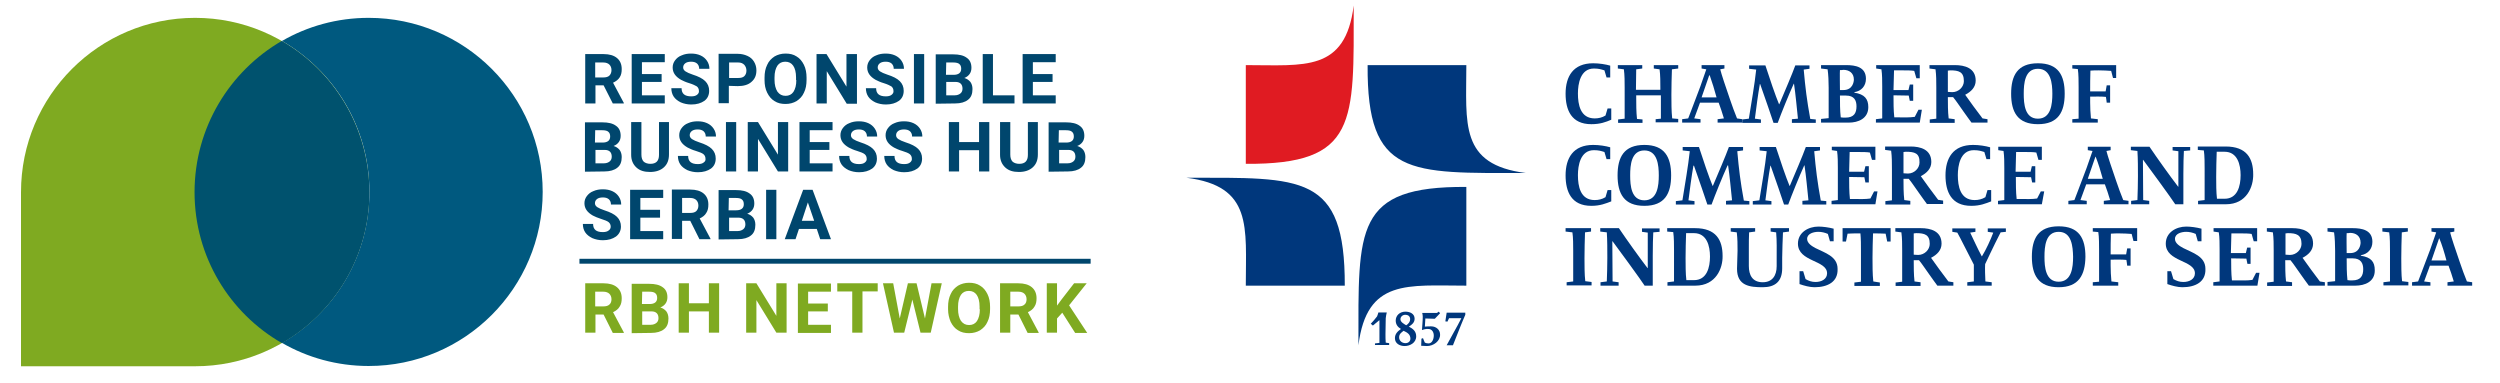
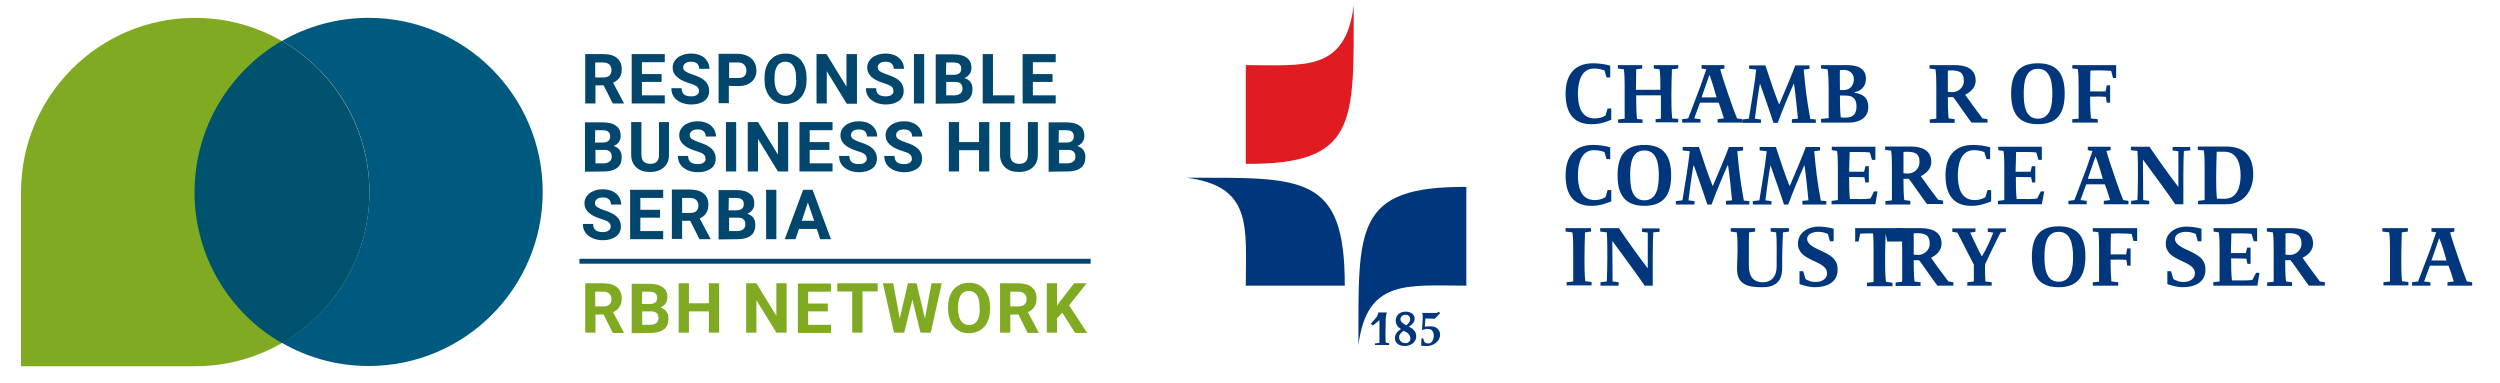
<svg xmlns="http://www.w3.org/2000/svg" version="1.1" id="Layer_1" x="0px" y="0px" viewBox="0 0 952.2 145.7" style="enable-background:new 0 0 952.2 145.7;" xml:space="preserve">
  <style type="text/css">
	.st0{fill:#7FAA21;}
	.st1{fill:none;stroke:#00466D;stroke-width:1.862;}
	.st2{fill:#00597F;}
	.st3{fill:#00526E;}
	.st4{fill:#00466D;}
	.st5{fill:#00377C;}
	.st6{fill:#E01B22;}
</style>
  <g>
    <path class="st0" d="M409.5,126.8h4.6l-6.9-10.5l6.7-8.4h-4.8l-4.8,6.2l-1.7,2.3v-8.5h-3.9v18.8h3.9v-5.4l2-2.2L409.5,126.8z    M384.8,111.1h3.1c1,0,1.8,0.3,2.3,0.8s0.8,1.2,0.8,2.1s-0.3,1.6-0.8,2c-0.5,0.5-1.3,0.7-2.3,0.7h-3.1V111.1z M391.4,126.8h4.2   v-0.2l-4.1-7.7c1.1-0.5,2-1.2,2.5-2.1c0.6-0.9,0.8-1.9,0.8-3.2c0-1.8-0.6-3.2-1.8-4.2c-1.2-1-2.9-1.5-5.1-1.5h-7v18.8h3.9v-6.9h3.1   L391.4,126.8z M373.2,117.8c0,2-0.4,3.4-1.1,4.5c-0.7,1-1.7,1.5-3,1.5s-2.3-0.5-3.1-1.6c-0.7-1.1-1.1-2.6-1.1-4.5v-0.9   c0-2,0.4-3.4,1.1-4.5c0.7-1,1.7-1.5,3-1.5s2.3,0.5,3,1.5s1.1,2.5,1.1,4.5v1H373.2z M377.1,116.9c0-1.8-0.3-3.5-1-4.9   s-1.6-2.5-2.8-3.2c-1.2-0.8-2.6-1.1-4.2-1.1s-3,0.4-4.2,1.1c-1.2,0.8-2.2,1.8-2.8,3.2c-0.7,1.4-1,3-1,4.9v0.9c0,1.8,0.4,3.4,1,4.8   c0.7,1.4,1.6,2.5,2.8,3.2c1.2,0.8,2.6,1.1,4.2,1.1s3-0.4,4.2-1.1c1.2-0.8,2.2-1.8,2.8-3.2c0.7-1.4,1-3,1-4.9V116.9z M349.1,107.9   h-3.3l-3.1,13.4l-2.5-13.4h-3.9l4.2,18.8h3.9l3.1-12.6l3.1,12.6h3.9l4.2-18.8h-3.9l-2.5,13.4L349.1,107.9z M334.2,107.9h-15.3v3.1   h5.7v15.7h3.9V111h5.8v-3.1H334.2z M315.3,115.6h-7.5v-4.5h8.7V108h-12.6v18.8h12.6v-3.1h-8.7v-5.1h7.5V115.6z M299.6,107.9h-3.9   v12.4l-7.6-12.4h-3.9v18.8h3.9v-12.4l7.6,12.4h3.9V107.9z M273.9,107.9H270v7.6h-7.6v-7.6h-3.9v18.8h3.9v-8.1h7.6v8.1h3.9V107.9z    M244.6,111.1h2.7c1.1,0,1.9,0.2,2.3,0.6c0.5,0.4,0.7,1,0.7,1.8c0,1.5-1,2.3-2.9,2.3h-2.9L244.6,111.1L244.6,111.1z M248.1,118.6   c1.8,0,2.7,0.9,2.7,2.6c0,0.8-0.3,1.4-0.8,1.8s-1.2,0.7-2.1,0.7h-3.3v-5.1H248.1z M248,126.8c2.1,0,3.8-0.5,4.9-1.4   c1.2-0.9,1.7-2.3,1.7-4.1c0-1.1-0.3-2-0.8-2.7c-0.6-0.7-1.3-1.2-2.3-1.5c0.8-0.3,1.5-0.8,2-1.5s0.7-1.5,0.7-2.4   c0-1.7-0.6-3-1.8-3.8c-1.2-0.9-2.9-1.3-5.2-1.3h-6.6v18.8L248,126.8L248,126.8z M226.7,111.1h3.1c1,0,1.8,0.3,2.3,0.8   s0.8,1.2,0.8,2.1s-0.3,1.6-0.8,2c-0.5,0.5-1.3,0.7-2.3,0.7h-3.1V111.1z M233.4,126.8h4.2v-0.2l-4.1-7.7c1.1-0.5,2-1.2,2.5-2.1   c0.6-0.9,0.8-1.9,0.8-3.2c0-1.8-0.6-3.2-1.8-4.2s-2.9-1.5-5.1-1.5h-7v18.8h3.9v-6.9h3.1L233.4,126.8z" />
    <line class="st1" x1="220.7" y1="99.5" x2="415.4" y2="99.5" />
    <path class="st0" d="M140.6,73.2c0,36.6-29.7,66.3-66.3,66.3H8V73.2C8,36.5,37.7,6.8,74.3,6.8S140.6,36.5,140.6,73.2" />
    <path class="st2" d="M140.4,6.8c-12,0-23.3,3.2-33,8.8c19.9,11.5,33.3,32.9,33.3,57.5s-13.4,46.1-33.3,57.5c9.7,5.6,21,8.8,33,8.8   c36.6,0,66.3-29.7,66.3-66.3S177,6.8,140.4,6.8" />
    <path class="st3" d="M107.3,15.6c-19.8,11.5-33.2,33-33.2,57.6s13.4,46.1,33.3,57.5c19.9-11.5,33.3-32.9,33.3-57.5   C140.6,48.6,127.2,27.1,107.3,15.6" />
    <path class="st4" d="M307.7,77.1l2.4,7h-4.7L307.7,77.1z M312.4,91.1h4.1l-7-18.8h-3.6l-7,18.8h4.1l1.3-3.9h6.8L312.4,91.1z    M295.7,72.3h-3.9v18.8h3.9V72.3z M277.6,75.4h2.7c1.1,0,1.9,0.2,2.3,0.6c0.5,0.4,0.7,1,0.7,1.8c0,1.5-1,2.3-2.9,2.3h-2.9   L277.6,75.4L277.6,75.4z M281.2,82.9c1.8,0,2.7,0.9,2.7,2.6c0,0.8-0.3,1.4-0.8,1.8S281.9,88,281,88h-3.3v-5.1H281.2z M281.1,91.1   c2.1,0,3.8-0.5,4.9-1.4c1.2-0.9,1.7-2.3,1.7-4.1c0-1.1-0.3-2-0.8-2.7c-0.6-0.7-1.3-1.2-2.3-1.5c0.8-0.3,1.5-0.8,2-1.5   s0.7-1.5,0.7-2.4c0-1.7-0.6-3-1.8-3.8c-1.2-0.9-2.9-1.3-5.2-1.3h-6.6v18.8L281.1,91.1L281.1,91.1z M259.8,75.4h3.1   c1,0,1.8,0.3,2.3,0.8s0.8,1.2,0.8,2.1s-0.3,1.6-0.8,2.1s-1.3,0.7-2.3,0.7h-3.1V75.4z M266.4,91.1h4.2v-0.2l-4.1-7.7   c1.1-0.5,2-1.2,2.5-2.1c0.6-0.9,0.8-1.9,0.8-3.2c0-1.8-0.6-3.2-1.8-4.2c-1.2-1-2.9-1.5-5.1-1.5h-7V91h3.9v-6.9h3.1L266.4,91.1z    M251.4,79.9h-7.5v-4.5h8.7v-3.1H240v18.8h12.6V88h-8.7v-5.1h7.5V79.9z M231.8,87.8c-0.5,0.4-1.2,0.6-2.2,0.6c-2.5,0-3.7-1-3.7-3.1   H222c0,1.2,0.3,2.3,0.9,3.2c0.6,0.9,1.5,1.6,2.7,2.2c1.2,0.5,2.5,0.8,4,0.8c2.1,0,3.7-0.5,5-1.4c1.2-0.9,1.9-2.2,1.9-3.8   c0-1.5-0.5-2.7-1.5-3.7s-2.6-1.8-4.8-2.5c-1.2-0.4-2.1-0.8-2.7-1.2c-0.6-0.4-0.9-0.9-0.9-1.5c0-0.7,0.3-1.2,0.8-1.6   s1.3-0.6,2.2-0.6c1,0,1.7,0.2,2.3,0.7c0.5,0.5,0.8,1.1,0.8,2h3.9c0-1.1-0.3-2.1-0.9-3c-0.6-0.9-1.4-1.6-2.5-2.1s-2.3-0.7-3.6-0.7   s-2.5,0.2-3.6,0.7c-1.1,0.4-1.9,1.1-2.5,1.9s-0.9,1.7-0.9,2.7c0,2,1.1,3.5,3.2,4.7c0.8,0.4,1.9,0.9,3.2,1.3s2.3,0.8,2.8,1.2   c0.5,0.4,0.8,1,0.8,1.7C232.6,86.9,232.4,87.4,231.8,87.8" />
    <path class="st4" d="M403.3,49.6h2.7c1.1,0,1.9,0.2,2.3,0.6c0.5,0.4,0.7,1,0.7,1.8c0,1.5-1,2.3-2.9,2.3h-2.9L403.3,49.6L403.3,49.6   z M406.9,57.1c1.8,0,2.7,0.9,2.7,2.6c0,0.8-0.3,1.4-0.8,1.8c-0.5,0.4-1.2,0.7-2.1,0.7h-3.3v-5.1H406.9z M406.8,65.3   c2.1,0,3.8-0.5,4.9-1.4c1.2-0.9,1.7-2.3,1.7-4.1c0-1.1-0.3-2-0.8-2.7c-0.6-0.7-1.3-1.2-2.3-1.5c0.8-0.3,1.5-0.8,2-1.5   s0.7-1.5,0.7-2.4c0-1.7-0.6-3-1.8-3.8c-1.2-0.9-2.9-1.3-5.2-1.3h-6.6v18.8L406.8,65.3L406.8,65.3z M391.5,46.5V59   c0,2.3-1.1,3.4-3.3,3.4c-1,0-1.9-0.3-2.5-0.8c-0.6-0.6-0.9-1.5-0.9-2.7V46.5h-3.9V59c0,2,0.7,3.6,2,4.8c1.3,1.2,3,1.7,5.2,1.7   s4-0.6,5.3-1.8c1.3-1.2,1.9-2.8,1.9-4.9V46.5H391.5z M376.8,46.5h-3.9v7.6h-7.6v-7.6h-3.9v18.8h3.9v-8.1h7.6v8.1h3.9V46.5z    M346.6,61.9c-0.5,0.4-1.2,0.6-2.2,0.6c-2.5,0-3.7-1-3.7-3.1h-3.9c0,1.2,0.3,2.3,0.9,3.2s1.5,1.6,2.7,2.2c1.2,0.5,2.5,0.8,4,0.8   c2.1,0,3.7-0.5,5-1.4c1.2-0.9,1.8-2.2,1.8-3.8c0-1.5-0.5-2.7-1.5-3.7s-2.6-1.8-4.8-2.5c-1.2-0.4-2.1-0.8-2.7-1.2s-0.9-0.9-0.9-1.5   c0-0.7,0.3-1.2,0.8-1.6c0.5-0.4,1.3-0.6,2.2-0.6c1,0,1.7,0.2,2.3,0.7c0.5,0.5,0.8,1.1,0.8,2h3.9c0-1.1-0.3-2.1-0.9-3   s-1.4-1.6-2.5-2.1s-2.3-0.7-3.6-0.7c-1.3,0-2.5,0.2-3.6,0.7c-1.1,0.4-1.9,1.1-2.5,1.9c-0.6,0.8-0.9,1.7-0.9,2.7   c0,2,1.1,3.5,3.2,4.7c0.8,0.4,1.8,0.9,3.2,1.3c1.3,0.4,2.3,0.8,2.8,1.2s0.8,1,0.8,1.7C347.4,61,347.1,61.5,346.6,61.9 M329.4,61.9   c-0.5,0.4-1.2,0.6-2.2,0.6c-2.5,0-3.7-1-3.7-3.1h-3.9c0,1.2,0.3,2.3,0.9,3.2s1.5,1.6,2.7,2.2c1.2,0.5,2.5,0.8,4,0.8   c2.1,0,3.7-0.5,5-1.4c1.2-0.9,1.8-2.2,1.8-3.8c0-1.5-0.5-2.7-1.5-3.7s-2.6-1.8-4.8-2.5c-1.2-0.4-2.1-0.8-2.7-1.2s-0.9-0.9-0.9-1.5   c0-0.7,0.3-1.2,0.8-1.6c0.5-0.4,1.3-0.6,2.2-0.6c1,0,1.7,0.2,2.3,0.7c0.5,0.5,0.8,1.1,0.8,2h3.9c0-1.1-0.3-2.1-0.9-3   s-1.4-1.6-2.5-2.1s-2.3-0.7-3.6-0.7c-1.3,0-2.5,0.2-3.6,0.7c-1.1,0.4-1.9,1.1-2.5,1.9c-0.6,0.8-0.9,1.7-0.9,2.7   c0,2,1.1,3.5,3.2,4.7c0.8,0.4,1.8,0.9,3.2,1.3c1.3,0.4,2.3,0.8,2.8,1.2s0.8,1,0.8,1.7C330.2,61,329.9,61.5,329.4,61.9 M315.9,54.1   h-7.5v-4.5h8.7v-3.1h-12.6v18.8h12.6v-3.1h-8.7v-5.1h7.5V54.1z M300.2,46.5h-3.9v12.4l-7.6-12.4h-3.9v18.8h3.9V52.9l7.6,12.4h3.9   V46.5z M280.4,46.5h-3.9v18.8h3.9V46.5z M268,61.9c-0.5,0.4-1.2,0.6-2.2,0.6c-2.5,0-3.7-1-3.7-3.1h-3.9c0,1.2,0.3,2.3,0.9,3.2   s1.5,1.6,2.7,2.2c1.2,0.5,2.5,0.8,4,0.8c2.1,0,3.7-0.5,5-1.4c1.2-0.9,1.8-2.2,1.8-3.8c0-1.5-0.5-2.7-1.5-3.7s-2.6-1.8-4.8-2.5   c-1.2-0.4-2.1-0.8-2.7-1.2s-0.9-0.9-0.9-1.5c0-0.7,0.3-1.2,0.8-1.6c0.5-0.4,1.3-0.6,2.2-0.6c1,0,1.7,0.2,2.3,0.7   c0.5,0.5,0.8,1.1,0.8,2h3.9c0-1.1-0.3-2.1-0.9-3s-1.4-1.6-2.5-2.1s-2.3-0.7-3.6-0.7c-1.3,0-2.5,0.2-3.6,0.7   c-1.1,0.4-1.9,1.1-2.5,1.9c-0.6,0.8-0.9,1.7-0.9,2.7c0,2,1.1,3.5,3.2,4.7c0.8,0.4,1.8,0.9,3.2,1.3c1.3,0.4,2.3,0.8,2.8,1.2   s0.8,1,0.8,1.7C268.8,61,268.6,61.5,268,61.9 M251,46.5V59c0,2.3-1.1,3.4-3.3,3.4c-1,0-1.9-0.3-2.5-0.8c-0.6-0.6-0.9-1.5-0.9-2.7   V46.5h-3.9V59c0,2,0.7,3.6,2,4.8c1.3,1.2,3,1.7,5.2,1.7s4-0.6,5.3-1.8c1.3-1.2,1.9-2.8,1.9-4.9V46.5H251z M226.7,49.6h2.7   c1.1,0,1.9,0.2,2.3,0.6c0.5,0.4,0.7,1,0.7,1.8c0,1.5-1,2.3-2.9,2.3h-2.9L226.7,49.6L226.7,49.6z M230.3,57.1c1.8,0,2.7,0.9,2.7,2.6   c0,0.8-0.3,1.4-0.8,1.8c-0.5,0.4-1.2,0.7-2.1,0.7h-3.3v-5.1H230.3z M230.2,65.3c2.1,0,3.8-0.5,4.9-1.4c1.2-0.9,1.7-2.3,1.7-4.1   c0-1.1-0.3-2-0.8-2.7c-0.6-0.7-1.3-1.2-2.3-1.5c0.8-0.3,1.5-0.8,2-1.5s0.7-1.5,0.7-2.4c0-1.7-0.6-3-1.8-3.8   c-1.2-0.9-2.9-1.3-5.2-1.3h-6.6v18.8L230.2,65.3L230.2,65.3z" />
    <path class="st4" d="M400.9,28.2h-7.5v-4.5h8.7v-3.1h-12.6v18.8h12.6v-3.1h-8.7v-5.1h7.5V28.2z M378.2,20.6h-3.9v18.8h12.1v-3.1   h-8.2V20.6z M360.4,23.8h2.7c1.1,0,1.9,0.2,2.3,0.6c0.5,0.4,0.7,1,0.7,1.8c0,1.5-1,2.3-2.9,2.3h-2.9L360.4,23.8L360.4,23.8z    M363.9,31.2c1.8,0,2.7,0.9,2.7,2.6c0,0.8-0.3,1.4-0.8,1.8c-0.5,0.4-1.2,0.7-2.1,0.7h-3.3v-5.1C360.4,31.2,363.9,31.2,363.9,31.2z    M363.8,39.4c2.1,0,3.8-0.5,4.9-1.4c1.2-0.9,1.7-2.3,1.7-4.1c0-1.1-0.3-2-0.8-2.7c-0.6-0.7-1.3-1.2-2.3-1.5c0.8-0.3,1.5-0.8,2-1.5   s0.7-1.5,0.7-2.4c0-1.7-0.6-3-1.8-3.8c-1.2-0.9-2.9-1.3-5.2-1.3h-6.6v18.8L363.8,39.4L363.8,39.4z M352,20.6h-3.9v18.8h3.9V20.6z    M339.6,36.1c-0.5,0.4-1.2,0.6-2.2,0.6c-2.5,0-3.7-1-3.7-3.1h-3.9c0,1.2,0.3,2.3,0.9,3.2s1.5,1.6,2.7,2.2c1.2,0.5,2.5,0.8,4,0.8   c2.1,0,3.7-0.5,5-1.4c1.2-0.9,1.8-2.2,1.8-3.8c0-1.5-0.5-2.7-1.5-3.7s-2.6-1.8-4.8-2.5c-1.2-0.4-2.1-0.8-2.7-1.2   c-0.6-0.4-0.9-0.9-0.9-1.5c0-0.7,0.3-1.2,0.8-1.6s1.3-0.6,2.2-0.6c1,0,1.7,0.2,2.3,0.7c0.5,0.5,0.8,1.1,0.8,2h3.9   c0-1.1-0.3-2.1-0.9-3s-1.4-1.6-2.5-2.1s-2.3-0.7-3.6-0.7c-1.3,0-2.5,0.2-3.6,0.7c-1.1,0.4-1.9,1.1-2.5,1.9s-0.9,1.7-0.9,2.7   c0,2,1.1,3.5,3.2,4.7c0.8,0.4,1.8,0.9,3.2,1.3c1.3,0.4,2.3,0.9,2.8,1.2c0.5,0.4,0.8,1,0.8,1.7C340.4,35.2,340.1,35.7,339.6,36.1    M326.3,20.6h-3.9V33l-7.6-12.4H311v18.8h3.9V27.1l7.6,12.4h3.9V20.6H326.3z M303.3,30.5c0,2-0.4,3.4-1.1,4.5c-0.7,1-1.7,1.5-3,1.5   s-2.3-0.5-3.1-1.6c-0.7-1.1-1.1-2.6-1.1-4.5v-0.9c0-2,0.4-3.4,1.1-4.5c0.7-1,1.7-1.5,3-1.5s2.3,0.5,3,1.5s1.1,2.5,1.1,4.5v1H303.3z    M307.2,29.6c0-1.8-0.3-3.5-1-4.9s-1.6-2.5-2.8-3.2c-1.2-0.8-2.6-1.1-4.2-1.1s-3,0.4-4.2,1.1c-1.2,0.8-2.2,1.8-2.8,3.2   c-0.7,1.4-1,3-1,4.9v0.9c0,1.8,0.3,3.4,1,4.8c0.7,1.4,1.6,2.5,2.8,3.2c1.2,0.8,2.6,1.1,4.2,1.1s3-0.4,4.2-1.1   c1.2-0.8,2.2-1.8,2.8-3.2c0.7-1.4,1-3,1-4.9V29.6z M277.6,23.8h3.6c1,0,1.7,0.3,2.3,0.9c0.5,0.6,0.8,1.3,0.8,2.2   c0,0.9-0.3,1.6-0.8,2.1s-1.3,0.7-2.3,0.7h-3.5v-5.9H277.6z M281,32.8c2.2,0,4-0.5,5.2-1.6c1.3-1.1,1.9-2.5,1.9-4.4   c0-1.2-0.3-2.3-0.9-3.3s-1.4-1.7-2.5-2.2s-2.3-0.8-3.7-0.8h-7.3v18.8h3.9v-6.6L281,32.8L281,32.8z M265.5,36.1   c-0.5,0.4-1.2,0.6-2.2,0.6c-2.5,0-3.7-1-3.7-3.1h-3.9c0,1.2,0.3,2.3,0.9,3.2c0.6,0.9,1.5,1.6,2.7,2.2c1.2,0.5,2.5,0.8,4,0.8   c2.1,0,3.7-0.5,5-1.4c1.2-0.9,1.8-2.2,1.8-3.8c0-1.5-0.5-2.7-1.5-3.7s-2.6-1.8-4.8-2.5c-1.2-0.4-2.1-0.8-2.7-1.2   c-0.6-0.4-0.9-0.9-0.9-1.5c0-0.7,0.3-1.2,0.8-1.6s1.3-0.6,2.2-0.6c1,0,1.7,0.2,2.3,0.7c0.5,0.5,0.8,1.1,0.8,2h3.9   c0-1.1-0.3-2.1-0.9-3s-1.4-1.6-2.5-2.1s-2.3-0.7-3.6-0.7c-1.3,0-2.5,0.2-3.6,0.7c-1.1,0.4-1.9,1.1-2.5,1.9s-0.9,1.7-0.9,2.7   c0,2,1.1,3.5,3.2,4.7c0.8,0.4,1.8,0.9,3.2,1.3c1.3,0.4,2.3,0.9,2.8,1.2c0.5,0.4,0.8,1,0.8,1.7C266.3,35.2,266,35.7,265.5,36.1    M252,28.2h-7.5v-4.5h8.7v-3.1h-12.6v18.8h12.6v-3.1h-8.7v-5.1h7.5V28.2z M226.7,23.8h3.1c1,0,1.8,0.3,2.3,0.8s0.8,1.2,0.8,2.1   s-0.3,1.6-0.8,2.1s-1.3,0.7-2.3,0.7h-3.1V23.8z M233.4,39.4h4.2v-0.2l-4.1-7.7c1.1-0.5,2-1.2,2.5-2c0.6-0.9,0.8-1.9,0.8-3.2   c0-1.8-0.6-3.2-1.8-4.2s-2.9-1.5-5.1-1.5h-7v18.8h3.9v-6.9h3.1L233.4,39.4z" />
  </g>
  <g>
    <g>
      <path class="st5" d="M606.1,47.3c-7.6,0-9.8-5.4-9.8-11.6c0-6.6,2.9-11.6,10.5-11.6c2.3,0,4.8,0.4,6.5,0.9v4.5h-1.4l-0.8-2.7    c-1.3-0.4-2.2-0.7-4-0.7c-5.2,0-6.1,5.9-6.1,9.5c0,4.2,0.9,9.5,6.4,9.5c1.4,0,2.8-0.3,4.1-1.1l0.8-2.7h1.4v4.3    C611.6,46.5,609.5,47.3,606.1,47.3z" />
      <path class="st5" d="M630.6,46.7v-1.3l2-0.2v-8.9h-9.4c0,0.3,0,0.4,0,0.6c0,2.7,0,5.7,0.3,8.4l2.1,0.2v1.3h-9.3v-1.3l2.5-0.3V33.4    c0-2.2,0-4.8-0.3-7l-2.3-0.3v-1.3h9.3v1.3l-2.3,0.3c-0.1,2.2,0,5.5-0.1,7.8h9.3v-0.5c0-2.3,0-5.1-0.3-7.3l-2.2-0.3v-1.3h9.3v1.3    l-2.4,0.3c-0.1,3-0.2,6.6-0.2,9.7c0,2.9,0,6.2,0.3,9l2.3,0.2v1.3H630.6z" />
      <path class="st5" d="M654.2,46.7v-1.3l2.4-0.3c-0.6-2.1-1.4-4.4-2-6h-7.1l-2.2,6l2.4,0.3v1.3h-7v-1.3l2.3-0.3    c0.9-2.2,1.6-4.3,2.4-6.3c1.6-4.1,2.9-7.6,4.5-12.4l-1.8-0.3v-1.3h8.7v1.3l-1.6,0.3c0.4,1.7,2.1,6.8,3.7,11.4    c0.8,2.5,1.8,5,2.7,7.3l2,0.3v1.3H654.2z M651.2,28.7H651l-2.9,8.4h5.7C653.1,34.5,652.1,31.2,651.2,28.7z" />
      <path class="st5" d="M682.5,46.7v-1.3l2.3-0.2c-0.4-3.7-0.9-9.4-1.5-13.3h-0.1c-2,4.4-4.7,11.1-6.1,14.9h-1.6    c-0.5-1.6-3.4-10-5.1-14.8h-0.1c-0.7,3.8-1.4,9.3-1.9,13.2l2.3,0.3v1.3h-7.1v-1.3l2.5-0.3c1-6.3,2.2-13,2.8-18.7l-2.7-0.3v-1.3    h6.2c1.4,4.4,4,12,5.2,14.8h0.1c1.7-4,5-11.7,6.1-14.8h5.4v1.3l-2.2,0.3c0.6,6.8,1.2,11.7,2.5,18.8l2.1,0.2v1.3H682.5z" />
      <path class="st5" d="M704.2,46.7h-10.6v-1.4l2.9-0.3V33.4c0-2.2-0.1-4.9-0.4-7l-2.5-0.3v-1.3h9.6c3.5,0,7.5,0.7,7.5,5.2    c0,2.8-1.8,4.7-4.4,5.1v0.2c3.9,0.6,5.3,2.4,5.3,5.5C711.6,45.2,707.7,46.7,704.2,46.7z M702.1,26.6c-0.6,0.1-0.7,0.1-1.3,0.1    c-0.1,0,0,7.6,0,7.6h1.3c3.6,0,4-3.2,4-4C706.1,27.8,704.3,26.6,702.1,26.6z M703.1,36.4h-2.3c0,2.6,0,5.7,0.3,8.3    c0.4,0.1,1.3,0.1,1.8,0.1c3.3,0,4.2-1.8,4.2-4.3C707.1,38.3,706.3,36.4,703.1,36.4z" />
-       <path class="st5" d="M731.2,46.7h-16.7v-1.3l2.4-0.3V32.9c0-2.1,0-4.5-0.3-6.5l-2-0.3v-1.3h16.6v5h-1.3l-0.8-2.8    c-1.1-0.2-2.8-0.2-4.1-0.2c-1.2,0-2.4,0-3.6,0c-0.1,2.2-0.1,5.3-0.2,7.5h5.7c0.2-0.7,0.3-1.4,0.5-2.1h1.3v6.2h-1.3    c-0.1-0.7-0.3-1.3-0.4-2c-0.8,0-3.9-0.1-5.8-0.1c0,2.6,0,5.7,0.3,8.4c0.6,0,1.1,0,1.8,0c2.1,0,4,0.1,6-0.2l1.4-2.7h1.3L731.2,46.7    z" />
      <path class="st5" d="M750.9,46.7c-0.9-1.3-2.1-2.8-3.1-4.3c-1.4-1.9-2.5-3.7-3.9-5.4h-2c0,2.5,0,5.5,0.3,8.1l2.3,0.3v1.4h-9.5    v-1.3l2.5-0.3V33.4c0-2.4,0-4.7-0.3-7l-2.3-0.3v-1.3h9.7c3.7,0,7.9,1.1,7.9,5.9c0,2.5-1.7,4.2-4,5.4c2,2.8,4.2,5.9,6.6,9l1.9,0.3    v1.3H750.9z M742.8,26.8c-0.2,0-0.8,0.1-0.9,0.1V35c0.5,0,1,0.1,1.7,0.1c2.4,0,4.4-2,4.4-4.2C748,27.3,746,26.8,742.8,26.8z" />
      <path class="st5" d="M776.2,47.3c-7.7,0-10.2-4.6-10.2-11.6c0-6.9,2.4-11.6,10.2-11.6s10.2,4.6,10.2,11.6    C786.4,42.7,783.9,47.3,776.2,47.3z M776.2,26.2c-5,0-5.4,5.6-5.4,9.5c0,3.9,0.4,9.5,5.4,9.5c5,0,5.5-5.6,5.5-9.5    C781.7,31.9,781.2,26.2,776.2,26.2z" />
      <path class="st5" d="M804.8,29.7l-0.7-2.7c-0.9-0.1-3.7-0.2-4.7-0.2c-1.1,0-2.2,0-3.2,0.1c-0.1,1.9-0.1,6-0.1,7.9h5.9    c0.1-0.5,0.2-1.3,0.4-2.3h1.3v6.6h-1.3c-0.1-0.8-0.2-1.8-0.3-2.2c-2-0.2-4-0.1-6-0.1c0,0.8,0,1.5,0,2.2c0,2,0.1,4,0.3,6.1l2.6,0.3    v1.3h-9.7v-1.3l2.4-0.2V33.2c0-1.9,0-5.1-0.3-6.9l-2.1-0.2v-1.3h16.7v4.9H804.8z" />
      <path class="st5" d="M606.1,78.4c-7.6,0-9.8-5.4-9.8-11.6c0-6.6,2.9-11.6,10.5-11.6c2.3,0,4.8,0.4,6.5,0.9v4.5h-1.4l-0.8-2.7    c-1.3-0.4-2.2-0.7-4-0.7c-5.2,0-6.1,5.9-6.1,9.5c0,4.2,0.9,9.5,6.4,9.5c1.4,0,2.8-0.3,4.1-1.1l0.8-2.7h1.4v4.3    C611.6,77.5,609.5,78.4,606.1,78.4z" />
      <path class="st5" d="M626.3,78.4c-7.7,0-10.2-4.6-10.2-11.6c0-6.9,2.4-11.6,10.2-11.6c7.7,0,10.2,4.6,10.2,11.6    C636.5,73.7,634.1,78.4,626.3,78.4z M626.3,57.3c-5,0-5.4,5.6-5.4,9.5c0,3.9,0.4,9.5,5.4,9.5c5,0,5.5-5.6,5.5-9.5    C631.8,62.9,631.3,57.3,626.3,57.3z" />
      <path class="st5" d="M657.4,77.8v-1.3l2.3-0.2c-0.4-3.7-0.9-9.4-1.5-13.3H658c-2,4.4-4.7,11.1-6.1,14.9h-1.6    c-0.5-1.6-3.4-10-5.1-14.8H645c-0.7,3.8-1.4,9.3-1.9,13.2l2.3,0.3v1.3h-7.1v-1.3l2.5-0.3c1-6.3,2.2-13,2.8-18.7l-2.7-0.3v-1.3h6.2    c1.4,4.4,4,12,5.2,14.8h0.1c1.7-4,5-11.7,6.1-14.8h5.4v1.3l-2.2,0.3c0.6,6.8,1.2,11.7,2.5,18.8l2.1,0.2v1.3H657.4z" />
      <path class="st5" d="M686.5,77.8v-1.3l2.3-0.2c-0.4-3.7-0.9-9.4-1.5-13.3h-0.1c-2,4.4-4.7,11.1-6.1,14.9h-1.6    c-0.5-1.6-3.4-10-5.1-14.8h-0.1c-0.7,3.8-1.4,9.3-1.9,13.2l2.3,0.3v1.3h-7.1v-1.3l2.5-0.3c1-6.3,2.2-13,2.8-18.7l-2.7-0.3v-1.3    h6.2c1.4,4.4,4,12,5.2,14.8h0.1c1.7-4,5-11.7,6.1-14.8h5.4v1.3l-2.2,0.3c0.6,6.8,1.2,11.7,2.5,18.8l2.1,0.2v1.3H686.5z" />
      <path class="st5" d="M714.3,77.8h-16.7v-1.3l2.4-0.3V64c0-2.1,0-4.5-0.3-6.5l-2-0.3v-1.3h16.6v5H713l-0.8-2.8    c-1.1-0.2-2.8-0.2-4.1-0.2s-2.4,0-3.6,0c-0.1,2.2-0.1,5.3-0.2,7.5h5.7c0.2-0.7,0.3-1.4,0.5-2.1h1.3v6.2h-1.3    c-0.1-0.7-0.3-1.3-0.4-2c-0.8,0-3.9-0.1-5.8-0.1c0,2.6,0,5.7,0.3,8.4c0.6,0,1.1,0,1.8,0c2.1,0,4,0.1,6-0.2l1.4-2.7h1.3L714.3,77.8    z" />
      <path class="st5" d="M734,77.8c-0.9-1.3-2.1-2.8-3.1-4.3c-1.4-1.9-2.5-3.7-3.9-5.4h-2c0,2.5,0,5.5,0.3,8.1l2.3,0.3v1.4h-9.5v-1.3    l2.5-0.3V64.4c0-2.4,0-4.7-0.3-7l-2.3-0.3v-1.3h9.7c3.7,0,7.9,1.1,7.9,5.9c0,2.5-1.7,4.2-4,5.4c2,2.8,4.2,5.9,6.6,9l1.9,0.3v1.3    H734z M725.9,57.8c-0.2,0-0.8,0.1-0.9,0.1V66c0.5,0,1,0.1,1.7,0.1c2.4,0,4.4-2,4.4-4.2C731.2,58.3,729.2,57.8,725.9,57.8z" />
      <path class="st5" d="M750.8,78.4c-7.6,0-9.8-5.4-9.8-11.6c0-6.6,2.9-11.6,10.5-11.6c2.3,0,4.8,0.4,6.5,0.9v4.5h-1.4l-0.8-2.7    c-1.3-0.4-2.2-0.7-4-0.7c-5.2,0-6.1,5.9-6.1,9.5c0,4.2,0.9,9.5,6.4,9.5c1.4,0,2.8-0.3,4.1-1.1l0.8-2.7h1.4v4.3    C756.3,77.5,754.2,78.4,750.8,78.4z" />
      <path class="st5" d="M777.7,77.8H761v-1.3l2.4-0.3V64c0-2.1,0-4.5-0.3-6.5l-2-0.3v-1.3h16.6v5h-1.3l-0.8-2.8    c-1.1-0.2-2.8-0.2-4.1-0.2c-1.2,0-2.4,0-3.6,0c-0.1,2.2-0.1,5.3-0.2,7.5h5.7c0.2-0.7,0.3-1.4,0.5-2.1h1.3v6.2H774    c-0.1-0.7-0.3-1.3-0.4-2c-0.8,0-3.9-0.1-5.8-0.1c0,2.6,0,5.7,0.3,8.4c0.6,0,1.1,0,1.8,0c2.1,0,4,0.1,6-0.2l1.4-2.7h1.3L777.7,77.8    z" />
      <path class="st5" d="M801.3,77.8v-1.3l2.4-0.3c-0.6-2.1-1.4-4.4-2-6h-7.1l-2.2,6l2.4,0.3v1.3h-7v-1.3l2.3-0.3    c0.9-2.2,1.6-4.3,2.4-6.3c1.6-4.1,2.9-7.6,4.5-12.4l-1.8-0.3v-1.3h8.7v1.3l-1.6,0.3c0.4,1.7,2.1,6.8,3.7,11.4    c0.8,2.5,1.8,5,2.7,7.3l2,0.3v1.3H801.3z M798.2,59.7h-0.1l-2.9,8.4h5.7C800.2,65.5,799.2,62.2,798.2,59.7z" />
      <path class="st5" d="M831.8,57.5c-0.1,1.3-0.2,5.5-0.2,8.9c0,3.6,0,7.8,0,11.4h-3.1c-1.1-1.8-10.9-15.2-12.2-16.9h-0.1l0.1,15.3    l2.3,0.3v1.3h-6.9v-1.3l2.4-0.3c0.1-2.4,0.2-6.3,0.2-9c0-2.8,0-6.9-0.2-9.7l-2.5-0.3v-1.3h7.1c2.9,4.3,7.9,11.3,10.9,15.2h0.1    c0-3.3,0-10.1,0-13.5l-2.2-0.3v-1.3h6.7v1.3L831.8,57.5z" />
      <path class="st5" d="M847.8,77.8h-10.6v-1.3l2.5-0.3V64.4c0-2,0-5.2-0.3-7.1l-2.3-0.2v-1.3h10.6c8,0,10.5,4.5,10.5,10.6    C858.3,71,855.8,77.8,847.8,77.8z M847.3,57.8l-3,0c-0.1,2.8-0.2,6.7-0.2,9.5c0,2.5,0,6,0.3,8.4c0.9,0,2,0,2.9,0    c4.9,0,6.1-4.8,6.1-9C853.4,62.7,852.2,57.8,847.3,57.8z" />
      <path class="st5" d="M596.7,108.8v-1.3l2.5-0.3V95.5c0-2,0-5.1-0.3-7l-2.6-0.3v-1.3h9.7v1.3l-2.3,0.3c-0.1,2.8-0.2,7-0.2,9.9    c0,2.5,0,6.3,0.3,8.7l2.4,0.3v1.3H596.7z" />
      <path class="st5" d="M629.7,88.5c-0.1,1.3-0.2,5.5-0.2,8.9c0,3.6,0,7.8,0,11.4h-3.1c-1.1-1.8-10.9-15.2-12.2-16.9h-0.1l0.1,15.3    l2.3,0.3v1.3h-6.9v-1.3l2.4-0.3c0.1-2.4,0.2-6.3,0.2-9c0-2.8,0-6.9-0.2-9.7l-2.5-0.3v-1.3h7.1c2.9,4.3,7.9,11.3,10.9,15.2h0.1    c0-3.3,0-10.1,0-13.5l-2.2-0.3v-1.3h6.7v1.3L629.7,88.5z" />
-       <path class="st5" d="M645.7,108.8h-10.6v-1.3l2.5-0.3V95.5c0-2,0-5.2-0.3-7.1l-2.3-0.2v-1.3h10.6c8,0,10.5,4.5,10.5,10.6    C656.2,102,653.7,108.8,645.7,108.8z M645.2,88.8l-3,0c-0.1,2.8-0.2,6.7-0.2,9.5c0,2.5,0,6,0.3,8.4c0.9,0,2,0,2.9,0    c4.9,0,6.1-4.8,6.1-9C651.3,93.7,650.1,88.8,645.2,88.8z" />
      <path class="st5" d="M679.1,88.5c-0.1,3.3-0.3,6.5-0.3,9.7c0,1.3,0,2.7,0,4c0,5.1-2.8,7.2-7.4,7.2c-4.9,0-9.8-0.5-9.8-7    c0-2.3,0.2-4.6,0.2-6.9c0-2.3,0-4.6-0.3-7l-2.3-0.3v-1.3h9.3v1.3l-2.3,0.3c-0.1,2-0.1,4-0.1,5.9c0,0.9,0,1.9,0,2.9    c0,1.4,0,2.6,0,4c0,3.4,1.3,6.2,5.3,6.2c3.6,0,5.3-2.5,5.3-6.1c0-1,0-2,0-3c0-3.3,0.1-6.5-0.2-9.9l-2.1-0.3v-1.3h7v1.3L679.1,88.5    z" />
      <path class="st5" d="M691.1,109.4c-1.8,0-4-0.6-5.7-1.2v-4.9h1.4l0.9,3c1.2,0.7,2.4,1.1,3.8,1.1c2.3,0,4.4-1.1,4.4-3.3    c0-5.1-11.1-4.3-11.1-11.3c0-4.3,4-6.5,7.8-6.5c1.7,0,3.9,0.3,5.8,0.8v4.8h-1.4l-0.8-2.8c-1.1-0.5-2.4-0.8-3.6-0.8    c-1.7,0-4.3,0.6-4.3,2.7c0,1.7,1.9,2.8,3.2,3.5c3.5,1.8,8.4,3.1,8.4,7.9C700.1,107.3,696.2,109.4,691.1,109.4z" />
-       <path class="st5" d="M718.8,92l-0.6-3c-1.2-0.1-3.7-0.1-4.8-0.1c-0.1,2.9-0.2,6.3-0.2,9.3c0,2.9,0,6.2,0.3,9l2.5,0.4v1.3h-9.7    v-1.3l2.5-0.3V95.5c0-2.2,0-4.5-0.2-6.6h-0.8c-0.9,0-3.2,0-4.1,0.1l-0.6,3h-1.3v-5.1h18.3V92H718.8z" />
+       <path class="st5" d="M718.8,92l-0.6-3c-0.1,2.9-0.2,6.3-0.2,9.3c0,2.9,0,6.2,0.3,9l2.5,0.4v1.3h-9.7    v-1.3l2.5-0.3V95.5c0-2.2,0-4.5-0.2-6.6h-0.8c-0.9,0-3.2,0-4.1,0.1l-0.6,3h-1.3v-5.1h18.3V92H718.8z" />
      <path class="st5" d="M737.9,108.8c-0.9-1.3-2.1-2.8-3.1-4.3c-1.4-1.9-2.5-3.7-3.9-5.4h-2c0,2.5,0,5.5,0.3,8.1l2.3,0.3v1.4H722    v-1.3l2.5-0.3V95.5c0-2.4,0-4.7-0.3-7l-2.3-0.3v-1.3h9.7c3.7,0,7.9,1.1,7.9,5.9c0,2.5-1.7,4.2-4,5.4c2,2.8,4.2,5.9,6.6,9l1.9,0.3    v1.3H737.9z M729.8,88.8c-0.2,0-0.8,0.1-0.9,0.1V97c0.5,0,1,0.1,1.7,0.1c2.4,0,4.4-2,4.4-4.2C735,89.4,733.1,88.8,729.8,88.8z" />
      <path class="st5" d="M762,88.5c-1.5,2.9-2.7,5.4-4,8.1c-0.6,1.2-1.2,2.5-1.9,4c-0.1,1.4,0,5,0.1,6.6l2.4,0.3v1.3h-9.3v-1.3    l2.5-0.3c0-1.1,0-4.4,0-6.4c-2.1-4-5.2-10.3-6.3-12.2l-1.9-0.3v-1.3h8.8v1.3l-2,0.3c0.6,1.2,3.2,6.9,4.4,9h0.1    c1.5-2.4,3.3-6.3,4.3-9l-2.1-0.3v-1.3h6.9v1.3L762,88.5z" />
      <path class="st5" d="M784.1,109.4c-7.7,0-10.2-4.6-10.2-11.6c0-6.9,2.4-11.6,10.2-11.6s10.2,4.6,10.2,11.6    C794.2,104.7,791.8,109.4,784.1,109.4z M784.1,88.3c-5,0-5.4,5.6-5.4,9.5c0,3.9,0.4,9.5,5.4,9.5c5,0,5.5-5.6,5.5-9.5    C789.5,93.9,789.1,88.3,784.1,88.3z" />
      <path class="st5" d="M812.6,91.8l-0.7-2.7c-0.9-0.1-3.7-0.2-4.7-0.2c-1.1,0-2.2,0-3.2,0.1c-0.1,1.9-0.1,6-0.1,7.9h5.9    c0.1-0.5,0.2-1.3,0.4-2.3h1.3v6.6h-1.3c-0.1-0.8-0.2-1.8-0.3-2.2c-2-0.2-4-0.1-6-0.1c0,0.8,0,1.5,0,2.2c0,2,0.1,4,0.3,6.1l2.6,0.3    v1.3h-9.7v-1.3l2.4-0.2V95.3c0-1.9,0-5.1-0.3-6.9l-2.1-0.2v-1.3H814v4.9H812.6z" />
      <path class="st5" d="M831.2,109.4c-1.8,0-4-0.6-5.7-1.2v-4.9h1.4l0.9,3c1.2,0.7,2.4,1.1,3.8,1.1c2.3,0,4.4-1.1,4.4-3.3    c0-5.1-11.1-4.3-11.1-11.3c0-4.3,4-6.5,7.8-6.5c1.7,0,3.9,0.3,5.8,0.8v4.8h-1.4l-0.8-2.8c-1.1-0.5-2.4-0.8-3.6-0.8    c-1.7,0-4.3,0.6-4.3,2.7c0,1.7,1.9,2.8,3.2,3.5c3.5,1.8,8.4,3.1,8.4,7.9C840.2,107.3,836.3,109.4,831.2,109.4z" />
      <path class="st5" d="M859.8,108.8H843v-1.3l2.4-0.3V95c0-2.1,0-4.5-0.3-6.5l-2-0.3v-1.3h16.6v5h-1.3l-0.8-2.8    c-1.1-0.2-2.8-0.2-4.1-0.2c-1.2,0-2.4,0-3.6,0c-0.1,2.2-0.1,5.3-0.2,7.5h5.7c0.2-0.7,0.3-1.4,0.5-2.1h1.3v6.2H856    c-0.1-0.7-0.3-1.3-0.4-2c-0.8,0-3.9-0.1-5.8-0.1c0,2.6,0,5.7,0.3,8.4c0.6,0,1.1,0,1.8,0c2.1,0,4,0.1,6-0.2l1.4-2.7h1.3    L859.8,108.8z" />
      <path class="st5" d="M879.4,108.8c-0.9-1.3-2.1-2.8-3.1-4.3c-1.4-1.9-2.5-3.7-3.9-5.4h-2c0,2.5,0,5.5,0.3,8.1l2.3,0.3v1.4h-9.5    v-1.3l2.5-0.3V95.5c0-2.4,0-4.7-0.3-7l-2.3-0.3v-1.3h9.7c3.7,0,7.9,1.1,7.9,5.9c0,2.5-1.7,4.2-4,5.4c2,2.8,4.2,5.9,6.6,9l1.9,0.3    v1.3H879.4z M871.4,88.8c-0.2,0-0.8,0.1-0.9,0.1V97c0.5,0,1,0.1,1.7,0.1c2.4,0,4.4-2,4.4-4.2C876.6,89.4,874.6,88.8,871.4,88.8z" />
-       <path class="st5" d="M897.1,108.8h-10.6v-1.4l2.9-0.3V95.5c0-2.2-0.1-4.9-0.4-7l-2.5-0.3v-1.3h9.6c3.5,0,7.5,0.7,7.5,5.2    c0,2.8-1.8,4.7-4.4,5.1v0.2c3.9,0.6,5.3,2.3,5.3,5.5C904.6,107.3,900.7,108.8,897.1,108.8z M895.1,88.7c-0.6,0.1-0.7,0.1-1.3,0.1    c-0.1,0,0,7.6,0,7.6h1.3c3.6,0,4-3.2,4-4C899.1,89.9,897.3,88.7,895.1,88.7z M896.1,98.4h-2.3c0,2.6,0,5.7,0.3,8.3    c0.4,0.1,1.3,0.1,1.8,0.1c3.3,0,4.2-1.8,4.2-4.3C900.1,100.4,899.3,98.4,896.1,98.4z" />
      <path class="st5" d="M907.8,108.8v-1.3l2.5-0.3V95.5c0-2,0-5.1-0.3-7l-2.6-0.3v-1.3h9.7v1.3l-2.3,0.3c-0.1,2.8-0.2,7-0.2,9.9    c0,2.5,0,6.3,0.3,8.7l2.4,0.3v1.3H907.8z" />
      <path class="st5" d="M932.2,108.8v-1.3l2.4-0.3c-0.6-2.1-1.4-4.4-2-6h-7.1l-2.2,6l2.4,0.3v1.3h-7v-1.3l2.3-0.3    c0.9-2.2,1.6-4.3,2.4-6.3c1.6-4.1,2.9-7.6,4.5-12.4l-1.8-0.3v-1.3h8.7v1.3l-1.6,0.3c0.4,1.7,2.1,6.8,3.7,11.4    c0.8,2.5,1.8,5,2.7,7.3l2,0.3v1.3H932.2z M929.1,90.8H929l-2.9,8.4h5.7C931.1,96.5,930.1,93.2,929.1,90.8z" />
    </g>
    <path class="st6" d="M474.5,24.8c22.3,0,37.9,2.7,41.1-22.7c0,44.4,1.6,60.6-41.1,60.3V24.8L474.5,24.8z" />
    <path class="st5" d="M474.5,108.8c0-22.3,2.7-37.9-22.6-41.1c44.2,0,60.4-1.6,60.3,41.1H474.5L474.5,108.8z" />
-     <path class="st5" d="M558.5,24.8c0,22.3-2.7,37.9,22.7,41.1c-44.4,0-60.6,1.6-60.3-41.1H558.5L558.5,24.8z" />
    <path class="st5" d="M558.5,108.8c-22.3,0-37.9-2.7-41.1,22.7c0-44.4-1.6-60.6,41.1-60.3V108.8z" />
    <g>
      <path class="st5" d="M523.7,131.5v-0.7l1.7-0.2c0-2.7,0-5.9,0-8.6h-0.1l-2.4,2l-0.8-0.7c1-1.1,1.6-1.7,2.4-2.8    c0,0,0.5-1.3,0.5-1.5h3.2c-0.2,0.7-0.3,1.4-0.4,2.2c0,2.2-0.1,3.9-0.1,6.1c0,1,0,2.2,0.1,3.2l1.3,0.2v0.7H523.7z" />
      <path class="st5" d="M535,131.8c-1.8,0-3.7-0.9-3.7-3c0-1.6,1-2.6,2.3-3.5c-1.2-0.7-2-1.7-2-3.2c0-1.9,1.5-3.4,3.7-3.4    c1.6,0,3.5,0.7,3.5,2.7c0,1.4-1,2.3-2.2,3c1.6,0.8,2.8,1.8,2.8,3.7C539.4,130.6,537,131.8,535,131.8z M534.6,126    c-0.9,0.7-1.7,1.2-1.7,2.5c0,1.3,1.1,2.2,2.4,2.2c1.3,0,1.9-0.9,1.9-1.7C537.2,127.3,535.9,126.6,534.6,126z M535.2,119.9    c-0.9,0-1.8,0.7-1.8,1.7c0,1.1,1.4,1.8,2.2,2.3c0.9-0.6,1.5-1.4,1.5-2.3C537.1,120.5,536.4,119.9,535.2,119.9z" />
      <path class="st5" d="M543.5,131.8c-0.8,0-1.6-0.1-2.2-0.1l0.1-2.7l0.6-0.2c0.2,0.6,0.5,1.3,0.7,1.7c0.4,0.2,0.9,0.3,1.4,0.3    c1.4,0,2-1.7,2-3c0-1.2-0.6-2.4-1.9-2.5c-1.2-0.1-2,0.2-2.6,0.4c0.1-1.7,0.3-3.4,0.3-5.1c0-0.5-0.1-1-0.2-1.4h5.6    c0,0,0.7-0.5,0.7-0.5l0.5,0.6c-0.7,0.7-1.3,1.4-2,2.1h-0.4c-1,0-2.1-0.1-3.2-0.1c-0.1,1-0.1,2.1-0.2,3.1c0.8-0.1,1.7-0.1,2.4-0.1    c1.9,0,3.4,1.3,3.4,3.1C548.6,129.9,546,131.8,543.5,131.8z" />
-       <path class="st5" d="M556.3,124.2c-0.9,2.3-1.8,4.5-2.9,7.3h-2.4c1.9-3.6,3.8-6.7,5.6-10.3l-4.7,0c-0.2,0.5-0.4,0.9-0.6,1.3    l-0.8-0.1c0.2-1.1,0.3-2.2,0.5-3.3h7.1v0.8C557.4,121.6,556.8,122.9,556.3,124.2z" />
    </g>
  </g>
</svg>